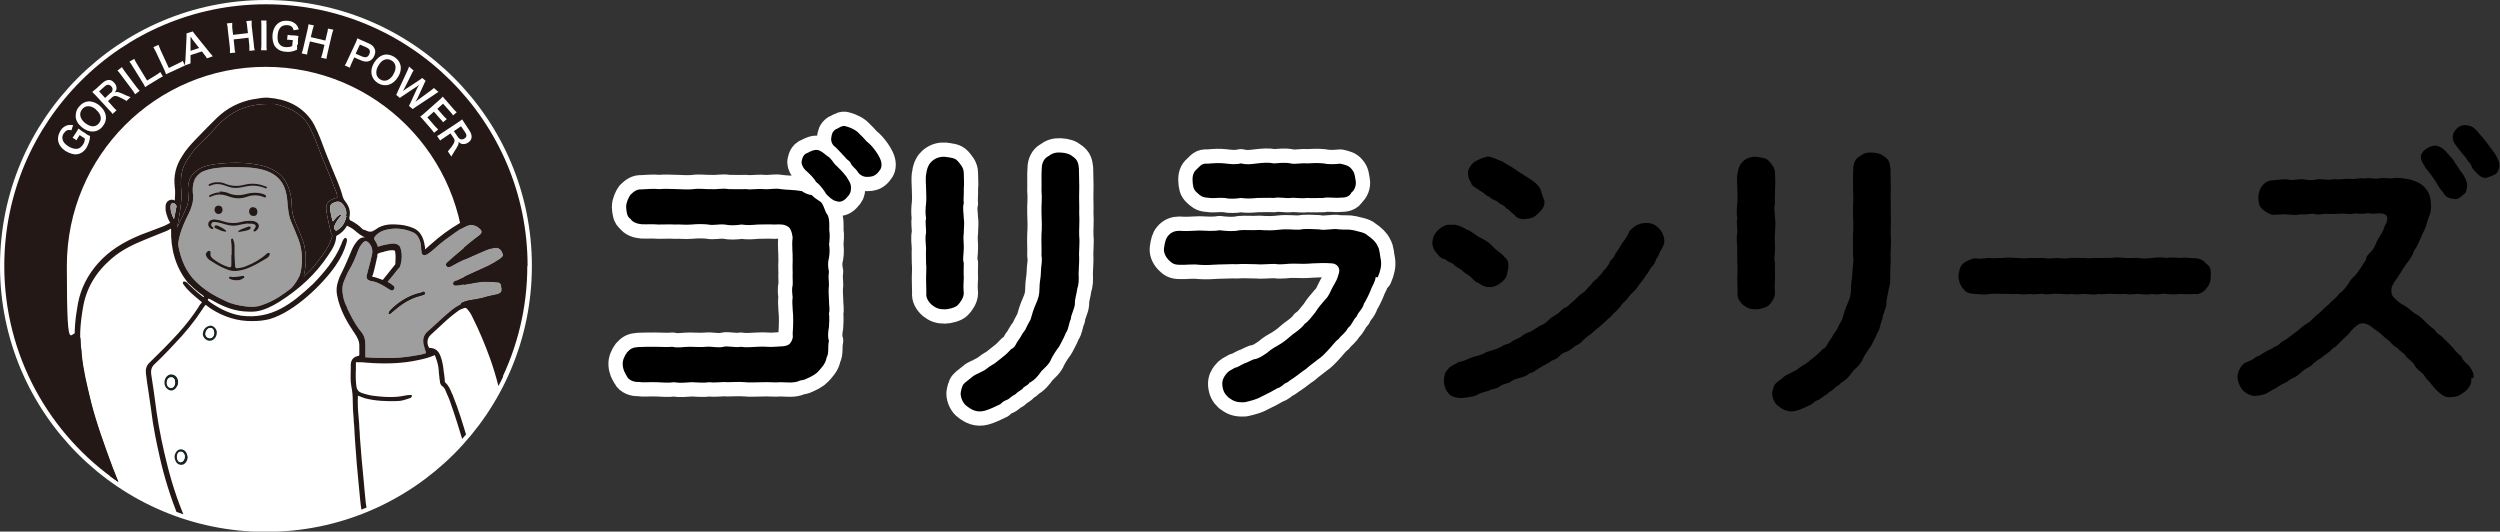
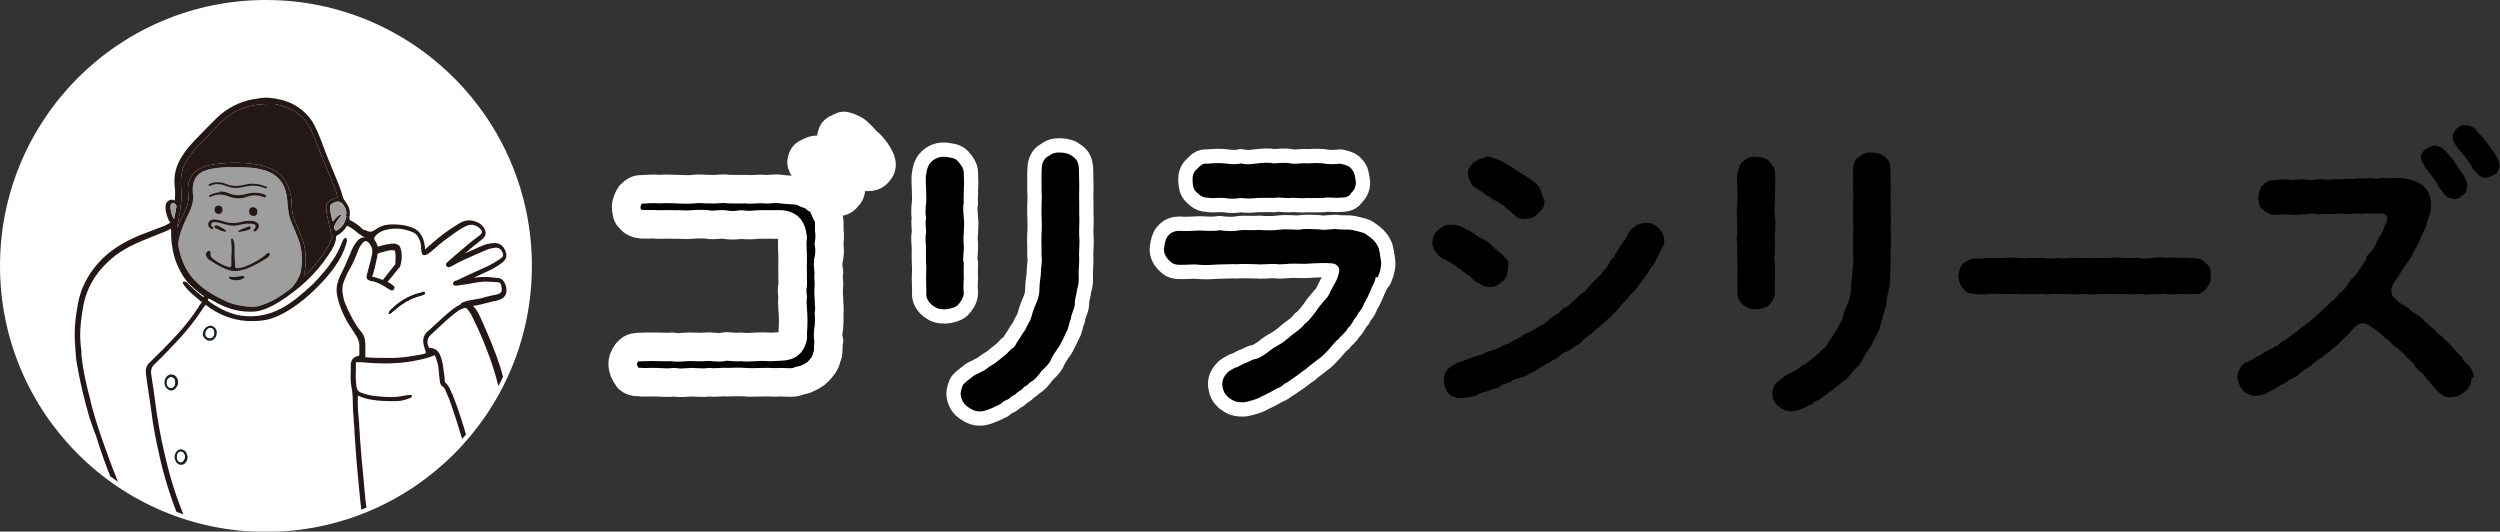
<svg xmlns="http://www.w3.org/2000/svg" id="_レイヤー_2" data-name="レイヤー 2" viewBox="0 0 875.2 186.1">
  <rect x="0" y="0" width="875.2" height="186.1" fill="#333333" stroke="none" />
  <defs>
    <style>
      .cls-1 {
        fill: #231815;
      }

      .cls-2, .cls-3 {
        fill: #fff;
      }

      .cls-3 {
        stroke-miterlimit: 10;
        stroke-width: 3px;
      }

      .cls-3, .cls-4 {
        stroke: #fff;
      }

      .cls-5 {
        fill: none;
      }

      .cls-6 {
        fill: #162523;
      }

      .cls-4 {
        stroke-linecap: round;
        stroke-linejoin: round;
        stroke-width: 10px;
      }

      .cls-7 {
        fill: #7b7d80;
      }

      .cls-8 {
        fill: #9e9e9f;
      }

      .cls-9 {
        clip-path: url(#clippath);
      }
    </style>
    <clipPath id="clippath">
      <circle class="cls-5" cx="93.1" cy="93.1" r="91.6" />
    </clipPath>
  </defs>
  <g id="_レイヤー_1-2" data-name="レイヤー 1">
    <g>
      <g>
        <path class="cls-4" d="M290.2,85.3c.3,1.4.3,3.4,0,5-.4,1.2-.4,3.2,0,4.8-.3,2.1,0,2.8,0,4.8-.2,1.5-.1,3.2,0,5,0,2.1.4,3.7,0,4.8.2,1.2.1,3.7,0,4.8-.3,1.6-.5,3.6,0,4.8-.5,2.1.1,4.3-.8,5.8-.4,2.3-1.7,3.5-3.1,5.1-.5.6-2.4,1.7-2.9,1.9-1.5.7-1.7.9-3.3,1.1-2,1.1-5.1.6-6.8.6-2.2.2-3.8-.1-6.2,0-2.4,0-4.4.2-6.2,0-2-.2-4.5,0-6.2,0-1.8-.2-4.3.3-6.3,0-2,.3-4.4.1-6.2,0-2.2.1-3.9.4-6.2,0-2.1.3-3.8.1-6.2,0-2.3-.1-4.5.2-6.4-.1-1.4.1-3.3-.6-3.9-1.9-.8-1.4-1.4-2.3-1.5-4.2-.1-1.4.6-3,1.5-4.2,1.1-1.3,2.1-1.8,3.9-1.9,2.2-.1,3.6-.1,6.1-.1s4,.2,5.9,0c1.9.5,3.7,0,6,0s3.6.2,5.9,0c1.8-.2,4.1.5,6,0,1.5-.4,4.2.4,6,0,1.6.3,4.1.1,5.9,0,2.4-.2,4.3.2,5.9,0,2-.2,4.4.1,5.5-1.2.8-1.1,1.1-1.9.9-3.5.2-2.3.3-5.6,0-8.4-.1-1.5-.2-3.2,0-4.2-.1-.9-.4-3,0-4.2.1-1.5-.1-3,0-4.2,0-.9-.1-2.5,0-4.2.1-3.2-.4-5.6,0-8.3-.2-2-.9-3.5-1.7-3.9-1.3-.8-2.4-.8-4.7-.7-1.9-.1-4.1,0-5.8,0-2.3.2-3.6.3-5.7,0-1.9.3-4.1.4-5.9,0-2.4-.2-3.8.4-5.8,0-1.6-.2-3.8-.2-5.8,0-2.2.2-3.9-.1-5.8,0-1.6-.1-4,0-5.8,0-2.2-.2-3.9,0-5.9-.1-1.4-.1-3.2-.7-3.9-1.9-1.2-.7-1.4-2.4-1.5-4.2,0-1.5.9-3.4,1.5-4.2,1.3-1.3,2.4-2,3.9-1.9,1.6-.1,4.1-.3,6.2-.1,2.1-.2,4.3,0,6.1,0,2.3.1,4.2.2,6,0,2.1-.3,4,.1,6.1,0,2,.2,3.7-.4,6.1,0,2.2,0,3.7.1,6.1,0,1.7.3,3.9-.2,6.1,0,2.2.2,4-.4,6,0,2,.3,4.6.2,7.4.7,1.2.8,2.1,1.2,3.5,1.4.6.7,1.7,1.5,3,2.3,1.2.9,1.5,3.5,2.5,4.6.8,1.6.6,4,.6,5.4.3,1.7.1,3.4,0,4.7ZM296.1,61.5c.7,1.3,2,2.6,1.8,4.5,0,1.3-.4,2.1-1.4,3.1-.9,1.1-2.2,1.8-3.4,1.4-1.6-.2-3.1-1.8-3.8-2.5-.9-1.4-1.9-3-3.6-4.3-.7-1.3-2.2-2.8-3.8-4.2-.7-.7-1.3-1.9-1.3-2.7.1-.6.3-2.3,1.5-3,1.6-.8,2.2-1.1,3.2-1.3,1.6-.2,2.5.7,4.3,2.1,1.6.9,1.9,2.3,3.3,3.5.8.8,2.3,2.2,3.2,3.5ZM308.6,57.6c0,1.6-.7,2.1-1.4,3-1.1,1.1-2.2,1.3-3.2,1.3-1.6.2-3.1-.6-3.9-2-.5-.8-1.7-1.6-2.2-2.6-.4-1.1-1.2-1.1-2-2.2-1.4-1.6-2.4-2.5-3.4-3.6-.9-.5-1.7-1.8-1.5-3.2.2-1.3.3-2.1,1.5-3,1.2-.4,1.9-1.3,3.2-1.2,1.1.3,2.7.7,4.4,2,1.5,1.4,2.7,2.7,3.3,3.4,1.4,1.1,2.3,2.2,3.3,3.6.9,1.3,1.9,3,1.9,4.5Z" />
        <path class="cls-4" d="M337.4,102.6c0,1.6-1.2,3.3-2.1,4.2-.8.9-3.4,1.5-4.5,1.5-2,0-3.1-.4-4.5-1.5-1.4-1.2-2.2-2.7-2-4.2,0-1.9-.1-3.5-.1-5.3s.2-3.3,0-5.2c0-2.1-.1-3.4,0-5.2-.1-1.6-.4-3.9,0-5.3.1-1.7-.4-3.4,0-5.2-.3-1.5-.2-3.7,0-5.2.2-1.6,0-3.9,0-5.3s-.3-3.5.1-5.3c.3-2.2,1.1-3.4,2-4.2,1.5-1.3,3.2-1.6,4.5-1.5,2,.3,3.4.3,4.5,1.5.9,1.1,2.1,2.3,2.1,4.2s.2,3.9,0,5.4c.1,2-.2,3.8,0,5.2-.5,1.5,0,3.8,0,5.2.3,1.5,0,3.3,0,5.2-.3,2,.1,4,0,5.3,0,2.2-.5,3.7,0,5.2,0,1.5-.1,3.1,0,5.2-.1,1.7-.2,3.2,0,5.3ZM377.8,90.5c0,2.2-.2,3.8-.2,5.4.1,2.2.1,3.5-.5,5.3-.1,1.4-.9,3.5-.8,5.2-.1,1.7-1.4,3.8-1.4,5.2-.9,2-.7,3.5-1.8,5-.8,2.1-1.8,3.6-2.3,4.7-1.3,1.7-2.2,3.2-2.8,4.4-.6,1.7-2.3,3.1-3.4,4.2-1.1,1.6-2.3,3.1-4.2,4.1-.8,1.2-2,1.2-2.4,2.1-.6.5-1.8,1.1-2.5,1.9-1.2.6-1.6,1.1-2.6,1.8-1.5.6-1.9.9-2.7,1.7-1.6.8-4,1.9-5.5,2.3-2.7.7-4.5-.3-6.2-1.6-1.2-.8-2.2-2.7-2.2-4.5.1-.7.4-2.7,1.2-3.4.3-.4,2-1.6,2.8-2.3.8-.8,2.4-1.3,2.8-1.6,1.1-.5,1.7-.8,2.8-1.7.4-.4,2-1.2,2.6-1.7.9-.8,1.5-1.1,2.5-2,1.5-1.1,2.2-2,3-2.8,1.4-.5,1.7-2.1,2.6-3.2.6-.7,1.1-2.1,2.3-3.5.4-.9,1.1-2.3,1.9-3.7.6-2,.8-3,1.8-5.3.9-2,1.3-3.3,1.3-5.6s.5-3.7.5-5.7.6-3.9.2-5.7c.1-2.6-.1-4.6,0-7.5.2-2,.1-5.1,0-7.7-.1-2.5.3-4.7,0-7.6.1-2.1-.1-5.4.1-7.8,0-1.8.8-3.4,2.1-4.1,1.6-1.2,2.8-1.5,4.5-1.4,1.9.1,3.2.5,4.4,1.5,1.5,1.1,1.8,2.1,2,4,0,3.1.2,5.9.1,8-.1,3,.1,5.4,0,7.8.2,2.5-.1,5.7,0,7.9.3,2.7-.2,5.3,0,7.8Z" />
        <path class="cls-4" d="M481.6,97c-.2,1.8-1.4,3.4-1.8,4.7-.6,1.5-1.6,3.5-2.3,4.6-.5,2-2.1,3-2.5,4.4-1.5,1.5-1.7,3.1-3.1,4.1-.9,1.8-2.2,2.4-3.3,3.9-1.3.9-2.8,3.1-3.5,3.7-.8.9-2.5,2.7-3.8,3.5-1.7,1.4-3,2.2-4,3.2-2,1.3-2.6,2-4.7,3.4-1.5.9-1.7,1.4-2.7,1.7-.6.5-1.9,1.6-2.7,1.7-1.5.9-3.6,2-5.7,3-1.5.9-3.9,1.5-5.7,1.9-3,.2-4.2-.5-5.8-1.7-1.3-1.2-1.9-2.3-2.1-4.4-.1-1.7.6-2.8,1.3-3.7.9-1.2,1.7-1.4,3.2-2.3.8,0,1.7-.8,3.3-1.5.8-.2,1.9-.9,3.2-1.4,1.8-.2,3.5-1.5,4.7-2.3,1.6-1.4,2.6-1.9,4.5-3,1.9-1.2,2.5-1.8,4.4-3.4,1.1-.8,3.3-2.3,4.2-3.7,1.3-.8,2.2-2.2,3.8-4.1.7-1.2,1.9-2.7,3.4-4.4,1.4-1.3,1.7-2.7,2.7-4.5,1.1-1.9,1.5-2.5,2.1-4.7.7-2.6-1.4-3.5-2.5-3.5-2.4-.2-4.5-.1-6.6,0-2.3.2-4.2.2-6.6.1-2-.1-4.3.5-6.7.1-2.5,0-5,.3-6.6.1-2.7,0-4.5-.2-6.7,0-2.1-.1-4.1.1-6.6.1-1.9.1-4.2.3-6.6.1-2.2-.3-4.6.1-6.8,0-2.1,0-2.8-.6-4-1.8-1.2-1.3-1.7-2.8-1.5-4.1.3-2,.6-3.3,1.4-4.2,1.1-1.4,2.6-1.8,3.9-1.8,2.4.2,4.4,0,7.1-.1,2.2.1,5,.3,7-.1,2.3.3,5.1.5,7,0,2.1-.2,4.4.1,7-.1,2.6.2,4.8.2,7.1-.1,2.6-.3,5,.1,7,0,1.9-.4,4.2-.2,6.8-.1,2,.5,4.6-.4,7,0,2,.2,3.3-.1,5,.3,1.3.4,3.8.7,4.8,1.7,1.8,1.2,3.1,2.5,3.6,3.7.9,1.4.8,3.3,1.2,5,.3,1.9-.1,3.8-1.1,6.1ZM417.5,63.3c-.1-1.8.3-3.1,1.5-4.1,1.3-1.2,1.7-2.1,3.8-1.9,2.3-.2,4-.3,5.9-.1,1.6.2,3.9.5,5.7,0,2,.5,3.4.3,5.8,0,1.9-.2,3.8-.4,5.8,0,1.8-.1,3.6-.4,5.8,0,1.8.4,3.4-.2,5.7,0,2.1-.1,3.8-.2,5.8,0,1.9.4,3.8.3,5.9.1,1.8.4,3,.7,3.9,1.8,1.3,1.4,1.2,2.8,1.5,4.2.3,1.4-.4,3.4-1.5,4.1-.7,1.6-2.3,1.8-3.9,1.8-2.1.2-4.4-.3-5.9.1-1.8,0-4.2.1-5.8,0-2.2.3-4-.2-5.7,0-1.8.2-3.9-.4-5.8,0-1.9-.1-4.2,0-5.8,0-2.3.2-3.6.3-5.8,0-1.8.3-4,.4-5.7,0-2.4-.2-3.9.3-5.9-.1-2.1,0-3-1.1-3.8-1.8-1.3-1.1-1.4-2.4-1.5-4.1Z" />
      </g>
      <g>
-         <path d="M290.2,85.3c.3,1.4.3,3.4,0,5-.4,1.2-.4,3.2,0,4.8-.3,2.1,0,2.8,0,4.8-.2,1.5-.1,3.2,0,5,0,2.1.4,3.7,0,4.8.2,1.2.1,3.7,0,4.8-.3,1.6-.5,3.6,0,4.8-.5,2.1.1,4.3-.8,5.8-.4,2.3-1.7,3.5-3.1,5.1-.5.6-2.4,1.7-2.9,1.9-1.5.7-1.7.9-3.3,1.1-2,1.1-5.1.6-6.8.6-2.2.2-3.8-.1-6.2,0-2.4,0-4.4.2-6.2,0-2-.2-4.5,0-6.2,0-1.8-.2-4.3.3-6.3,0-2,.3-4.4.1-6.2,0-2.2.1-3.9.4-6.2,0-2.1.3-3.8.1-6.2,0-2.3-.1-4.5.2-6.4-.1-1.4.1-3.3-.6-3.9-1.9-.8-1.4-1.4-2.3-1.5-4.2-.1-1.4.6-3,1.5-4.2,1.1-1.3,2.1-1.8,3.9-1.9,2.2-.1,3.6-.1,6.1-.1s4,.2,5.9,0c1.9.5,3.7,0,6,0s3.6.2,5.9,0c1.8-.2,4.1.5,6,0,1.5-.4,4.2.4,6,0,1.6.3,4.1.1,5.9,0,2.4-.2,4.3.2,5.9,0,2-.2,4.4.1,5.5-1.2.8-1.1,1.1-1.9.9-3.5.2-2.3.3-5.6,0-8.4-.1-1.5-.2-3.2,0-4.2-.1-.9-.4-3,0-4.2.1-1.5-.1-3,0-4.2,0-.9-.1-2.5,0-4.2.1-3.2-.4-5.6,0-8.3-.2-2-.9-3.5-1.7-3.9-1.3-.8-2.4-.8-4.7-.7-1.9-.1-4.1,0-5.8,0-2.3.2-3.6.3-5.7,0-1.9.3-4.1.4-5.9,0-2.4-.2-3.8.4-5.8,0-1.6-.2-3.8-.2-5.8,0-2.2.2-3.9-.1-5.8,0-1.6-.1-4,0-5.8,0-2.2-.2-3.9,0-5.9-.1-1.4-.1-3.2-.7-3.9-1.9-1.2-.7-1.4-2.4-1.5-4.2,0-1.5.9-3.4,1.5-4.2,1.3-1.3,2.4-2,3.9-1.9,1.6-.1,4.1-.3,6.2-.1,2.1-.2,4.3,0,6.1,0,2.3.1,4.2.2,6,0,2.1-.3,4,.1,6.1,0,2,.2,3.7-.4,6.1,0,2.2,0,3.7.1,6.1,0,1.7.3,3.9-.2,6.1,0,2.2.2,4-.4,6,0,2,.3,4.6.2,7.4.7,1.2.8,2.1,1.2,3.5,1.4.6.7,1.7,1.5,3,2.3,1.2.9,1.5,3.5,2.5,4.6.8,1.6.6,4,.6,5.4.3,1.7.1,3.4,0,4.7ZM296.1,61.5c.7,1.3,2,2.6,1.8,4.5,0,1.3-.4,2.1-1.4,3.1-.9,1.1-2.2,1.8-3.4,1.4-1.6-.2-3.1-1.8-3.8-2.5-.9-1.4-1.9-3-3.6-4.3-.7-1.3-2.2-2.8-3.8-4.2-.7-.7-1.3-1.9-1.3-2.7.1-.6.3-2.3,1.5-3,1.6-.8,2.2-1.1,3.2-1.3,1.6-.2,2.5.7,4.3,2.1,1.6.9,1.9,2.3,3.3,3.5.8.8,2.3,2.2,3.2,3.5ZM308.6,57.6c0,1.6-.7,2.1-1.4,3-1.1,1.1-2.2,1.3-3.2,1.3-1.6.2-3.1-.6-3.9-2-.5-.8-1.7-1.6-2.2-2.6-.4-1.1-1.2-1.1-2-2.2-1.4-1.6-2.4-2.5-3.4-3.6-.9-.5-1.7-1.8-1.5-3.2.2-1.3.3-2.1,1.5-3,1.2-.4,1.9-1.3,3.2-1.2,1.1.3,2.7.7,4.4,2,1.5,1.4,2.7,2.7,3.3,3.4,1.4,1.1,2.3,2.2,3.3,3.6.9,1.3,1.9,3,1.9,4.5Z" />
        <path d="M337.4,102.6c0,1.6-1.2,3.3-2.1,4.2-.8.9-3.4,1.5-4.5,1.5-2,0-3.1-.4-4.5-1.5-1.4-1.2-2.2-2.7-2-4.2,0-1.9-.1-3.5-.1-5.3s.2-3.3,0-5.2c0-2.1-.1-3.4,0-5.2-.1-1.6-.4-3.9,0-5.3.1-1.7-.4-3.4,0-5.2-.3-1.5-.2-3.7,0-5.2.2-1.6,0-3.9,0-5.3s-.3-3.5.1-5.3c.3-2.2,1.1-3.4,2-4.2,1.5-1.3,3.2-1.6,4.5-1.5,2,.3,3.4.3,4.5,1.5.9,1.1,2.1,2.3,2.1,4.2s.2,3.9,0,5.4c.1,2-.2,3.8,0,5.2-.5,1.5,0,3.8,0,5.2.3,1.5,0,3.3,0,5.2-.3,2,.1,4,0,5.3,0,2.2-.5,3.7,0,5.2,0,1.5-.1,3.1,0,5.2-.1,1.7-.2,3.2,0,5.3ZM377.8,90.5c0,2.2-.2,3.8-.2,5.4.1,2.2.1,3.5-.5,5.3-.1,1.4-.9,3.5-.8,5.2-.1,1.7-1.4,3.8-1.4,5.2-.9,2-.7,3.5-1.8,5-.8,2.1-1.8,3.6-2.3,4.7-1.3,1.7-2.2,3.2-2.8,4.4-.6,1.7-2.3,3.1-3.4,4.2-1.1,1.6-2.3,3.1-4.2,4.1-.8,1.2-2,1.2-2.4,2.1-.6.5-1.8,1.1-2.5,1.9-1.2.6-1.6,1.1-2.6,1.8-1.5.6-1.9.9-2.7,1.7-1.6.8-4,1.9-5.5,2.3-2.7.7-4.5-.3-6.2-1.6-1.2-.8-2.2-2.7-2.2-4.5.1-.7.4-2.7,1.2-3.4.3-.4,2-1.6,2.8-2.3.8-.8,2.4-1.3,2.8-1.6,1.1-.5,1.7-.8,2.8-1.7.4-.4,2-1.2,2.6-1.7.9-.8,1.5-1.1,2.5-2,1.5-1.1,2.2-2,3-2.8,1.4-.5,1.7-2.1,2.6-3.2.6-.7,1.1-2.1,2.3-3.5.4-.9,1.1-2.3,1.9-3.7.6-2,.8-3,1.8-5.3.9-2,1.3-3.3,1.3-5.6s.5-3.7.5-5.7.6-3.9.2-5.7c.1-2.6-.1-4.6,0-7.5.2-2,.1-5.1,0-7.7-.1-2.5.3-4.7,0-7.6.1-2.1-.1-5.4.1-7.8,0-1.8.8-3.4,2.1-4.1,1.6-1.2,2.8-1.5,4.5-1.4,1.9.1,3.2.5,4.4,1.5,1.5,1.1,1.8,2.1,2,4,0,3.1.2,5.9.1,8-.1,3,.1,5.4,0,7.8.2,2.5-.1,5.7,0,7.9.3,2.7-.2,5.3,0,7.8Z" />
        <path d="M481.6,97c-.2,1.8-1.4,3.4-1.8,4.7-.6,1.5-1.6,3.5-2.3,4.6-.5,2-2.1,3-2.5,4.4-1.5,1.5-1.7,3.1-3.1,4.1-.9,1.8-2.2,2.4-3.3,3.9-1.3.9-2.8,3.1-3.5,3.7-.8.9-2.5,2.7-3.8,3.5-1.7,1.4-3,2.2-4,3.2-2,1.3-2.6,2-4.7,3.4-1.5.9-1.7,1.4-2.7,1.7-.6.5-1.9,1.6-2.7,1.7-1.5.9-3.6,2-5.7,3-1.5.9-3.9,1.5-5.7,1.9-3,.2-4.2-.5-5.8-1.7-1.3-1.2-1.9-2.3-2.1-4.4-.1-1.7.6-2.8,1.3-3.7.9-1.2,1.7-1.4,3.2-2.3.8,0,1.7-.8,3.3-1.5.8-.2,1.9-.9,3.2-1.4,1.8-.2,3.5-1.5,4.7-2.3,1.6-1.4,2.6-1.9,4.5-3,1.9-1.2,2.5-1.8,4.4-3.4,1.1-.8,3.3-2.3,4.2-3.7,1.3-.8,2.2-2.2,3.8-4.1.7-1.2,1.9-2.7,3.4-4.4,1.4-1.3,1.7-2.7,2.7-4.5,1.1-1.9,1.5-2.5,2.1-4.7.7-2.6-1.4-3.5-2.5-3.5-2.4-.2-4.5-.1-6.6,0-2.3.2-4.2.2-6.6.1-2-.1-4.3.5-6.7.1-2.5,0-5,.3-6.6.1-2.7,0-4.5-.2-6.7,0-2.1-.1-4.1.1-6.6.1-1.9.1-4.2.3-6.6.1-2.2-.3-4.6.1-6.8,0-2.1,0-2.8-.6-4-1.8-1.2-1.3-1.7-2.8-1.5-4.1.3-2,.6-3.3,1.4-4.2,1.1-1.4,2.6-1.8,3.9-1.8,2.4.2,4.4,0,7.1-.1,2.2.1,5,.3,7-.1,2.3.3,5.1.5,7,0,2.1-.2,4.4.1,7-.1,2.6.2,4.8.2,7.1-.1,2.6-.3,5,.1,7,0,1.9-.4,4.2-.2,6.8-.1,2,.5,4.6-.4,7,0,2,.2,3.3-.1,5,.3,1.3.4,3.8.7,4.8,1.7,1.8,1.2,3.1,2.5,3.6,3.7.9,1.4.8,3.3,1.2,5,.3,1.9-.1,3.8-1.1,6.1ZM417.5,63.3c-.1-1.8.3-3.1,1.5-4.1,1.3-1.2,1.7-2.1,3.8-1.9,2.3-.2,4-.3,5.9-.1,1.6.2,3.9.5,5.7,0,2,.5,3.4.3,5.8,0,1.9-.2,3.8-.4,5.8,0,1.8-.1,3.6-.4,5.8,0,1.8.4,3.4-.2,5.7,0,2.1-.1,3.8-.2,5.8,0,1.9.4,3.8.3,5.9.1,1.8.4,3,.7,3.9,1.8,1.3,1.4,1.2,2.8,1.5,4.2.3,1.4-.4,3.4-1.5,4.1-.7,1.6-2.3,1.8-3.9,1.8-2.1.2-4.4-.3-5.9.1-1.8,0-4.2.1-5.8,0-2.2.3-4-.2-5.7,0-1.8.2-3.9-.4-5.8,0-1.9-.1-4.2,0-5.8,0-2.3.2-3.6.3-5.8,0-1.8.3-4,.4-5.7,0-2.4-.2-3.9.3-5.9-.1-2.1,0-3-1.1-3.8-1.8-1.3-1.1-1.4-2.4-1.5-4.1Z" />
      </g>
      <g>
        <circle class="cls-3" cx="93.1" cy="93.1" r="91.6" />
-         <path class="cls-1" d="M184.6,93.1c0,14.7-3.5,28.6-9.7,41-.8-3-1.7-6-2.7-8.9-1.7-4.8-3.7-9.5-6-14.1-.6-1.2-1.3-2.3-2.2-3.3-.4-.4-.7-.5-1.2-.3-.6.2-1.2.5-1.8.8,1.1-4.9,1.7-10,1.7-15.2,0-38.5-31.2-69.7-69.7-69.7S23.4,54.6,23.4,93.1s1.7,17.6,4.8,25.5c0,1.7.2,3.5.4,5.2.5,5.6,1.9,11.1,3.2,16.6,2,7.9,4.8,15.5,7.6,23.1.7,1.8,1.4,3.6,2.1,5.3C17.4,152.3,1.5,124.6,1.5,93.1,1.5,42.5,42.5,1.5,93.1,1.5s91.6,41,91.6,91.6Z" />
        <circle class="cls-5" cx="93.1" cy="93.1" r="91.6" />
        <g>
          <path class="cls-2" d="M30,46.8c.6.4,1,.6,1.5.8,0,1.1-.2,1.6-.4,2.3-.2.6-.5,1.2-.8,1.8-.9,1.4-2,2.1-3.3,2.3-1.2.2-2.6-.3-4-1.1-1.7-1.1-2.7-2.6-2.7-4.3,0-1,.3-1.8.9-2.9.6-1,1.6-1.7,2.6-1.9.6-.1,1.1-.1,1.8,0l-.6,1.8c-1.2-.3-1.9,0-2.7,1.1-.4.6-.6,1.4-.4,2.1.2.9.9,1.7,2,2.4,1.1.7,2.2,1,3.1.9.8-.1,1.4-.6,2-1.4.5-.7.7-1.4.7-2.2l-1.8-1.2-.4.6c-.4.6-.5.8-.7,1.2l-1.4-.9c.3-.4.5-.6.9-1.3l.4-.6c.3-.5.5-.8.8-1.3.4.3.7.6,1.3,1l1.2.7Z" />
          <path class="cls-2" d="M30.8,35.5c1.3-.1,2.8.4,4.1,1.5,2.5,2.1,2.9,5,1,7.3-1.9,2.3-4.8,2.3-7.3.2-1.3-1.1-2.1-2.4-2.1-3.8,0-1.3.3-2.4,1.2-3.4.9-1.1,2-1.7,3.2-1.8ZM33.7,38.4c-1-.9-2.1-1.3-3-1.2-.7,0-1.4.4-1.9,1-1.2,1.4-.9,3.3.9,4.8,1,.8,2.1,1.3,3,1.2.7,0,1.4-.4,1.9-1,1.2-1.4.8-3.3-1-4.8Z" />
          <path class="cls-2" d="M44.3,35.4c-.2-.2-.8-.6-1.9-1.1-1.7-.9-2.4-.9-3.2-.2l-1.4,1.3,1.8,2c.5.6.8.9,1.2,1.2l-1.4,1.3c-.3-.5-.5-.7-1.1-1.3l-4.8-5.2c-.5-.5-.8-.8-1.2-1.2.4-.4.7-.6,1.3-1.1l2.3-2.1c1.5-1.3,3-1.4,4.1,0,.6.6.8,1.3.8,1.9,0,.5-.2.9-.6,1.5.8-.4,1.2-.3,4.2,1.1.2.1,1,.4,1.3.5l-1.6,1.5ZM38.8,32.5c.4-.3.6-.8.6-1.2,0-.4-.1-.8-.5-1.1-.6-.7-1.4-.7-2.2,0l-2,1.8,2.1,2.3,1.9-1.8Z" />
          <path class="cls-2" d="M42.7,23.5c.2.4.5.8.9,1.4l4.2,5.6c.5.6.7.9,1.1,1.3l-1.6,1.2c-.2-.4-.5-.8-.9-1.4l-4.2-5.6c-.5-.7-.7-.9-1.1-1.3l1.6-1.2Z" />
-           <path class="cls-2" d="M57.1,26.7c-.4.2-.8.4-1.6.9l-3.3,2c-.6.4-1,.6-1.4.9-.2-.5-.4-.9-.8-1.5l-3.6-5.8c-.5-.8-.7-1.2-1.1-1.6l1.7-1c.2.5.4.9.9,1.7l3.6,5.9,3.1-1.9c.8-.5,1.1-.7,1.5-1.1l.9,1.5Z" />
          <path class="cls-2" d="M64.8,23c-.5.1-.9.3-1.7.7l-3.5,1.6c-.7.3-1.1.5-1.5.7-.1-.5-.3-.9-.6-1.6l-2.9-6.2c-.4-.8-.6-1.2-.9-1.7l1.8-.8c.2.5.3.9.7,1.8l2.9,6.3,3.3-1.6c.8-.4,1.2-.6,1.6-.9l.7,1.6Z" />
          <path class="cls-2" d="M72.4,20.4c-.2-.4-.5-.9-.8-1.2l-.9-1.2-4,1.3v1.5c0,.7,0,.9,0,1.4l-2,.7c0-.4.1-1,.2-1.7l.4-8.1c0-.7,0-1,0-1.4l2.2-.7c.2.3.3.5.8,1.1l5.1,6.3c.6.7.8,1,1.1,1.3l-2,.7ZM67.2,13.5c0-.1-.2-.3-.5-.6q0,.7,0,.8v4.1c0,0,3-1,3-1l-2.5-3.2Z" />
          <path class="cls-2" d="M88.1,7.2c0,.5,0,.9,0,1.7l.8,7c0,.8.1,1.1.3,1.7l-1.9.2c0-.5,0-.9,0-1.7l-.3-2.9-5.2.6.3,2.9c0,.8.1,1.1.3,1.7l-1.9.2c0-.5,0-.9,0-1.7l-.8-7c0-.8-.2-1.2-.3-1.7l1.9-.2c0,.6,0,1,0,1.7l.3,2.5,5.2-.6-.3-2.5c0-.7-.2-1.2-.3-1.7l1.9-.2Z" />
          <path class="cls-2" d="M93.3,7.2c0,.5-.1.9,0,1.7v7c0,.8,0,1.2.1,1.7h-2c0-.5.1-.9.1-1.7v-7c0-.8,0-1.2-.1-1.7h2Z" />
          <path class="cls-2" d="M104,15.7c0,.8,0,1.1,0,1.7-1,.4-1.5.6-2.2.7-.6.1-1.3.1-1.9,0-1.6-.1-2.8-.8-3.6-1.8-.7-1-1-2.5-.9-4.1.2-2.1,1.1-3.6,2.5-4.4.9-.5,1.8-.6,3-.5,1.2.1,2.2.6,2.9,1.4.4.5.6.9.8,1.6l-1.8.3c-.3-1.2-.9-1.7-2.3-1.8-.8,0-1.5.1-2.1.6-.7.6-1.1,1.6-1.2,2.9-.1,1.3,0,2.4.6,3.1.5.7,1.2,1,2.2,1.1.9,0,1.6,0,2.3-.4l.2-2.1h-.7c-.7-.1-.9-.1-1.3-.1l.2-1.7c.5.1.7.1,1.6.2h.7c.6.1,1,.1,1.5.2-.1.5-.2.9-.2,1.6v1.4Z" />
          <path class="cls-2" d="M116.7,10.4c-.2.5-.3.9-.5,1.6l-1.6,6.9c-.2.7-.2,1.1-.3,1.7l-1.9-.4c.2-.5.3-.9.5-1.6l.7-2.9-5.1-1.2-.7,2.9c-.2.7-.2,1.1-.3,1.7l-1.9-.4c.2-.5.3-.9.5-1.6l1.6-6.9c.2-.8.2-1.2.3-1.7l1.9.4c-.2.5-.3.9-.5,1.6l-.6,2.5,5.1,1.2.6-2.5c.2-.7.3-1.2.3-1.7l1.9.4Z" />
          <path class="cls-2" d="M120.7,22.9c.3-.4.5-.8.8-1.5l3-6.4c.3-.6.4-1,.6-1.6.5.3.9.4,1.5.7l2.5,1.1c1.2.5,1.8,1.2,2.1,2,.3.7.2,1.5-.2,2.4-.4.9-1,1.5-1.8,1.8-.9.3-1.8.2-2.9-.3l-2.3-1-.9,2c-.3.6-.5,1.1-.6,1.6l-1.8-.8ZM126.9,19.8c1.1.5,2,.2,2.4-.9.2-.5.3-.9.1-1.3-.1-.4-.5-.7-1.1-1l-2.3-1-1.5,3.2,2.3,1Z" />
          <path class="cls-2" d="M140.2,22.8c.3,1.3,0,2.8-.9,4.2-1.7,2.8-4.5,3.6-7,2.1-2.5-1.6-3-4.4-1.3-7.2.9-1.4,2.1-2.4,3.4-2.7,1.2-.3,2.4,0,3.6.7,1.2.8,1.9,1.7,2.2,2.9ZM137.7,26c.7-1.1.9-2.2.7-3.1-.2-.7-.6-1.3-1.3-1.7-1.6-1-3.4-.4-4.6,1.7-.7,1.1-.9,2.2-.7,3.2.2.7.6,1.3,1.3,1.7,1.6,1,3.4.3,4.6-1.7Z" />
          <path class="cls-2" d="M143.2,37c.2-.3.4-.8.6-1.2l2.1-4.6c.2-.5.5-.9.8-1.5-.6.5-1,.8-1.4,1l-4.2,2.8c-.5.3-.9.6-1.1.8l-1.3-1.1q.2-.3.6-1.3l3.3-7.1c.3-.7.5-1.1.6-1.5l1.6,1.4c-.3.4-.5.7-.7,1.2l-2.3,4.6c-.2.4-.5,1-.8,1.4.7-.5,1-.7,1.3-.9l4.4-2.9c.5-.3.8-.6,1.1-.8l1.2,1c-.2.3-.4.7-.6,1.2l-2.2,4.8c-.2.3-.3.6-.8,1.4q.2-.2.6-.5c.2-.1.6-.5.7-.5l4.1-3c.4-.3.8-.6,1.1-.9l1.6,1.4c-.4.2-.7.4-1.4.9l-6.5,4.3c-.3.2-.5.4-.6.4q-.3.2-.5.4l-1.3-1.1Z" />
-           <path class="cls-2" d="M151.9,46.4c-.3-.4-.5-.7-1-1.3l-2.7-3.1c-.5-.6-.8-.9-1.1-1.2.4-.3.8-.5,1.4-1.1l5.3-4.7c.5-.4.8-.7,1.2-1.2.3.4.5.7,1.1,1.3l2.6,3c.4.5.7.8,1.2,1.2l-1.3,1.1c-.3-.4-.5-.8-1-1.3l-2.5-2.8-2,1.8,2.1,2.4c.4.5.8.8,1.2,1.2l-1.3,1.1c-.3-.5-.5-.7-1.1-1.3l-2.1-2.4-2.3,2,2.6,3c.5.6.8.8,1.2,1.2l-1.3,1.1Z" />
          <path class="cls-2" d="M156.7,53.1c.2-.2.7-.8,1.4-1.7,1.1-1.6,1.3-2.2.7-3.1l-1.1-1.6-2.2,1.5c-.7.4-1,.7-1.4,1l-1.1-1.6c.5-.2.8-.4,1.5-.9l5.9-3.9c.6-.4.9-.6,1.4-1,.3.5.5.8.9,1.4l1.7,2.6c1.1,1.7.9,3.2-.5,4.1-.7.5-1.4.6-2,.5-.5,0-.9-.3-1.4-.8.2.8,0,1.2-1.8,4-.1.2-.5.9-.7,1.2l-1.2-1.8ZM160.3,48c.3.4.7.7,1.1.8.4,0,.8,0,1.2-.3.8-.5.9-1.2.3-2.1l-1.5-2.2-2.5,1.7,1.5,2.2Z" />
        </g>
        <g class="cls-9">
          <g>
-             <path class="cls-8" d="M161.3,106.5c-1,.5-2,1.1-3,1.9-2.4,1.9-4.7,4.1-7,6.2-.5.5-1.1,1-1.7,1.5-1.3,1.2-1.7,2.8-1.3,4.5h0c.2.9.5,1.9.8,2.7,0,.2,0,.3,0,.3,0,0,0,0-.2.1-1.2.4-2.3.6-3.7.8-3.8.7-7.2.9-10.2.8-2.3,0-4.4,0-6.6-.2-.2,0-.4,0-.5,0,0,0,0-.4,0-.6v-.7c0-1.1,0-2.2,0-3.3,0-1.7-.4-3.1-1.5-4.4-2.1-2.5-3.5-5.4-4.9-8.3v-.2c-.9-1.6-1.4-3.4-1.6-5.4-.1-1.3,0-2.6.5-3.7.6-1.4,1.1-2.8,1.9-4.1,1.3-2.1,2.2-4.4,3.1-6.8.4-1,.9-1.8,1.6-2.6.4-.4.7-.6,1-.6.3,0,.6.2,1,.5,1.2,1.2,1.6,2.7,1.2,4.4-.4,1.9-.9,3.7-1.4,5.5l-.3,1.2c-.4,1.4-.1,1.9,1.3,2.4,0,0,.2,0,.3,0,2.3.4,4.3,1.7,6,2.8,0,0,.1,0,.2.1.3.2.6.4,1,.4.2,0,.4-.2.6-.4.2-.2.2-.5.2-.7,0-.4-.5-.7-.8-.9h0c-.2-.1-.3-.3-.5-.4-.2-.1-.4-.3-.7-.4-.1,0-.3-.2-.4-.3,0,0,.2-.2.3-.3l1.5-1.8c.7-.9,1.4-1.8,2.1-2.6h.1c.2-.4.4-.6.5-1,.6-2.2.6-4.2,0-6.1-.3-1.1-1.6-1.7-3.2-1.5-1.2.2-2.7.4-4.1.9-.3,0-.6.2-.6.2,0,0-.1-.3-.2-.6-.2-.6-.5-1.2-.9-1.7q-.4-.6,0-1.2c.9-1.2,2.3-2.1,4.2-2.5,3-.7,6.1-.4,9.1.9,1.2.5,1.9,1.4,2.4,2.7.3.8.5,1.6.5,2.4,0,.7.1,1.3.2,1.9,0,.5.3.9.7,1,.3.1.7,0,1.2-.2.9-.6,1.8-1.3,2.7-2.1,2.2-2.1,4.7-3.8,7.2-5.6l.3-.2c1.4-1,2.6-1.7,3.8-2.2,1.6-.6,3.1-.3,4.5,1,.5.4.7.8.7,1.2,0,.4-.3.8-.8,1.2-2.6,1.9-5.1,4-7.5,6.1-1,.8-2,1.7-2.9,2.5-.3.3-.6.5-.9.8l-.2.2c-.3.3-.4.7-.2,1,.2.4.6.6,1.1.5.2,0,.5-.2.8-.3,3.1-1.8,6.4-3.2,9.6-4.6.9-.4,1.8-.8,2.8-1.2,1-.4,2.1-.6,3.1-.7,1.1,0,1.9.6,2.4,1.9.3.8.2,1.3-1,2.1-1.3.9-2.7,1.7-4.1,2.4-1.2.5-2.3,1.1-3.5,1.6-2.3,1-4.6,2.1-6.9,3.2-.2.1-.5.2-.7.3-.2,0-.4.1-.6.2-.4.2-.6.5-.6.9,0,.4.3.7.9.7.4,0,.8,0,1.1-.1.2,0,.4,0,.5-.1,1.1-.1,2.3-.3,3.4-.5,1.6-.3,3.2-.6,4.9-.7,1,0,2,0,3,.1.6,0,1.2.1,1.9.1.7,0,1,.5,1.2,1,0,0,0,.1,0,.2,0,0,0,.2,0,.3.3.8.2,1.5,0,1.9-.3.4-.8.7-1.6.9-1.1.2-2.4.5-3.6.8-1.8.6-3.8.9-5.7,1.2-1.1.2-2.1.5-3.1,1Z" />
            <path class="cls-6" d="M60,131.1c1.6,0,2.6,1.6,2.3,3.2,0,.4-.2.8-.5,1.2-.8,1.4-2.3,1.6-3.4.5-1.2-1.1-1.1-3.5.3-4.5.4-.3.9-.5,1.3-.4ZM59.9,132.1c-.9,0-1.6.9-1.5,2,0,1,.7,1.7,1.5,1.7.8,0,1.4-.8,1.4-1.8,0-1.2-.5-1.9-1.4-1.9Z" />
            <path class="cls-6" d="M65.7,159.8c0,.8-.2,1.5-.6,2-.8,1.3-2.6,1.2-3.4,0-.6-1-.8-2-.3-3.1.4-.8,1-1.4,1.9-1.4.9,0,1.8.6,2.1,1.6.1.4.2.7.3,1ZM64.7,159.9c0-.2,0-.6-.2-.9-.2-.5-.6-.9-1.3-.9-.6,0-.9.4-1.1.9-.3.7-.2,1.5.2,2.2.4.7,1.4.8,1.9,0,.3-.4.4-.8.5-1.4Z" />
            <path class="cls-6" d="M75.9,116.4c0,1.6-1.1,2.9-2.5,2.9-1.2,0-2.4-1.2-2.4-2.3,0-1.6,1.2-2.9,2.7-3,1.2,0,2.3,1.4,2.2,2.5ZM73.5,118.4c.9,0,1.5-.8,1.5-1.9,0-.9-.6-1.7-1.3-1.7-.9,0-1.7,1-1.7,2.1,0,.8.7,1.5,1.6,1.5Z" />
            <path class="cls-7" d="M147.9,102.3c-.7.2-1.5.4-2.2.6-3.4,1.1-6.3,3-8.8,5.5-.3.3-.6.6-.7,1,0,.2,0,.4.1.4,0,0,.3,0,.3,0,.4-.3.8-.6,1.2-1,2.7-2.4,5.7-4.3,9.3-5.3.4-.1.9-.3,1.3-.4.2,0,.4-.2.4-.5-.1-.4-.4-.6-.9-.4Z" />
            <path class="cls-2" d="M59.9,132.1c.9,0,1.4.7,1.4,1.9,0,.9-.7,1.8-1.4,1.8-.8,0-1.5-.7-1.5-1.7,0-1.1.6-2,1.5-2Z" />
            <path class="cls-2" d="M64.7,159.9c0,.6-.2,1-.5,1.4-.5.7-1.4.7-1.9,0-.4-.7-.5-1.4-.2-2.2.2-.5.5-.9,1.1-.9.6,0,1,.3,1.3.9.1.3.2.6.2.9Z" />
            <path class="cls-2" d="M73.5,118.4c-.9,0-1.6-.6-1.6-1.5,0-1.1.8-2.1,1.7-2.1.8,0,1.4.7,1.3,1.7,0,1.2-.6,1.9-1.5,1.9Z" />
            <path class="cls-8" d="M104.7,96.8c-.3.9-1.8,3.3-3,4.3-1.6,1.2-2.4,1.8-4.1,2.9-1.9,1.2-4,2.2-6.2,2.9-1.6.6-3.4.6-5.1.4-2.6-.3-5-.8-7.3-1.9-3.7-1.7-7.2-3.7-10.2-6.6-3.7-3.5-5.5-8-6.4-12.9-.1-.9.2-1.7.3-2.5.5-2.3,1.4-4.5,2.4-6.7.7-1.4,1.4-2.7,1.9-4.2.6-1.7.8-3.4.5-5.1-.1-1.4,0-3,.6-4.4.4-1.2,1.6-2.4,3-3,1.6-.7,3.2-1,4.9-1.2,1.8-.2,3.6-.4,5.2-.3,3.7,0,7.6,0,11.1,1,6.6,1.9,8,6.8,8.3,10.9.2,2.6.4,5.2,1.5,7.6.8,1.8,1.7,4,2.4,5.8,1.5,3.9,1.6,8.9.4,12.8Z" />
            <path class="cls-1" d="M81.1,89.4c0-1.7.1-3.4-.2-5.1,0-.1,0-.3,0-.4,0-.2.1-.3.3-.4.2,0,.3,0,.4.3.3.7.5,1.4.5,2.2,0,1.1,0,2.3,0,3.4,0,1.3.2,2.5.2,3.8,0,.6.4.8.9.7.9-.1,2-.3,2.9-.7,2.6-1,5.1-2.4,7.2-4.3.1-.1.3-.2.4-.3.2,0,.4-.1.6,0,.2.2.2.4.1.6-.2.6-.7,1-1.2,1.3-.9.5-2.3,1.3-3.3,1.9-2.3,1.2-4.2,2.1-6.8,2.4-1.9.3-3.6-.4-5.3-1.2-1.5-.7-2.9-1.6-4.3-2.5-.5-.3-.9-.7-1.2-1.3-.4-.6-.3-1.2.3-1.7.2-.2.5-.4.8-.2.4.1.3.5.3.8-.2,1.3.8,1.9,1.7,2.5,1.4,1,3,1.8,4.6,2.3.8.2,1,0,1-.8,0-1.2,0-2.4,0-3.6Z" />
            <path class="cls-1" d="M86.9,78.2c-1.2.2-2.3.3-3.4.6-1.5.4-2.9.2-4.4-.2-1.1-.3-2-.6-3.1-.8-.2,0-.8-.1-1-.1-.4,0-.8.1-1,.6-.2.5,0,.9.4,1.2.2.1.4.4.2.6-.2.2-.4,0-.6,0-.6-.3-1-.7-1.1-1.4,0-.7.2-1.3.9-1.6.6-.3,1.2-.3,1.8-.2.9.1,1.8.3,2.6.6,2.4.8,4.5.7,6.7.1,1.1-.3,2.2-.3,2.9-.3.6,0,1.2.1,1.6.3.6.3,1.2.7,1.2,1.5,0,.8-.6,1.5-1.3,1.9-.1,0-.3.1-.5,0-.1-.2,0-.3,0-.5.1-.2.3-.3.4-.5.6-.9.3-1.4-.5-1.6-.2,0-.5-.1-.7-.1-.4,0-.8,0-1.2,0Z" />
            <path class="cls-1" d="M76.9,67c1.2.1,2.1.2,3,.6,2.1.9,4.2.9,6.3.3,1.8-.5,3.7-.6,5.5-.1.4.1.9.2,1.3.6.1.1.2.3.1.5,0,.2-.3.2-.4.2-.2,0-.4-.1-.6-.2-1.9-.7-3.8-.7-5.7,0-.5.2-1.1.3-1.6.4-1.7.3-3.4,0-4.9-.6-1.9-.7-3.8-.9-5.7,0-.2.1-.5.2-.7.2-.1,0-.3,0-.3-.1-.1-.2,0-.3.1-.4.4-.2.9-.5,1.4-.6.8-.3,1.6-.5,2.3-.4Z" />
            <path class="cls-1" d="M88.4,65c-1.5,0-2.7.4-4,.6-1.6.3-3.1.3-4.6-.3-.6-.2-1.2-.4-1.8-.6-1.5-.4-2.9-.4-4.3.3-.2,0-.4.2-.6,0-.2-.3,0-.5.3-.6.8-.4,1.6-.6,2.4-.6,1,0,2,0,3,.5,2.2.9,4.4,1,6.7.4,2.3-.6,4.7-.5,7,.4.2,0,.4.2.6.2.2,0,.4.2.3.5-.1.2-.3.2-.5.1-1.4-.6-3-.9-4.3-.9Z" />
            <path class="cls-1" d="M88.7,72.6c.9,0,1.4.6,1.4,1.6,0,.9-.6,1.5-1.4,1.4-.9,0-1.5-.7-1.5-1.6,0-.9.6-1.5,1.5-1.5Z" />
            <path class="cls-1" d="M76.5,72c.9,0,1.4.6,1.4,1.4,0,.9-.6,1.6-1.5,1.5-.7,0-1.3-.7-1.3-1.4,0-.9.5-1.5,1.4-1.5Z" />
            <path class="cls-1" d="M81.2,97c1.2,0,2.2-.1,3.1-.3.2,0,.3-.1.5-.1.2,0,.5-.1.7.2.1.3,0,.5-.3.6-.6.4-1.3.7-2,.7-.9,0-1.9,0-2.7-.5-.2,0-.4-.2-.3-.5,0-.2.3-.2.5-.2.2,0,.5,0,.5,0Z" />
            <path class="cls-1" d="M84.3,81.1c-.3,0-.8.2-.9,0-.1-.2.4-.5.8-.7,1-.4,1.9-.8,2.9-1.1.3,0,.6,0,.7.3,0,.3-.2.5-.4.7-1,.5-2.1.6-3.1.8Z" />
            <path class="cls-1" d="M79.1,80.7c.2.3,0,.4-.3.4-1.2-.2-2.3-.7-3.3-1.2-.2-.1-.6-.3-.4-.7.2-.3.4-.3.8-.3.7.2,2.6,1.2,3.2,1.8Z" />
            <path class="cls-1" d="M147.9,102.3c-.7.2-1.5.4-2.2.6-3.4,1.1-6.3,3-8.8,5.5-.3.3-.6.6-.7,1,0,.2,0,.4.1.4,0,0,.3,0,.3,0,.4-.3.8-.6,1.2-1,2.7-2.4,5.7-4.3,9.3-5.3.4-.1.9-.3,1.3-.4.2,0,.4-.2.4-.5-.1-.4-.4-.6-.9-.4ZM147.9,102.3c-.7.2-1.5.4-2.2.6-3.4,1.1-6.3,3-8.8,5.5-.3.3-.6.6-.7,1,0,.2,0,.4.1.4,0,0,.3,0,.3,0,.4-.3.8-.6,1.2-1,2.7-2.4,5.7-4.3,9.3-5.3.4-.1.9-.3,1.3-.4.2,0,.4-.2.4-.5-.1-.4-.4-.6-.9-.4ZM104.7,96.8c-.3.9-1.8,3.3-3,4.3-1.6,1.2-2.4,1.8-4.1,2.9-1.9,1.2-4,2.2-6.2,2.9-1.6.6-3.4.6-5.1.4-2.6-.3-5-.8-7.3-1.9-3.7-1.7-7.2-3.7-10.2-6.6-3.7-3.5-5.5-8-6.4-12.9-.1-.9.2-1.7.3-2.5.5-2.3,1.4-4.5,2.4-6.7.7-1.4,1.4-2.7,1.9-4.2.6-1.7.8-3.4.5-5.1-.1-1.4,0-3,.6-4.4.4-1.1,1.6-2.4,3-3,1.6-.7,3.2-1,4.9-1.2,1.8-.2,3.6-.4,5.2-.3,3.7,0,7.6,0,11.1,1,6.6,1.9,8,6.8,8.3,10.9.2,2.6.4,5.2,1.5,7.6.8,1.8,1.7,4,2.4,5.8,1.5,3.9,1.6,8.9.4,12.8ZM118,69.2c-.3,0-.6.2-1,.3-2.3.8-3.1,2-2.7,4.4v.3c.4,2.3.9,4.7,1.5,7,0,.3.2.6.4.9.1.3.2.6,0,1-.4,1.2-.9,2.3-1.4,3.3-1.2,2-2.7,4.1-4.7,6.6-.8,1-1.8,1.9-2.8,2.9-.3.3-.6.6-.9.9,0-.5,0-.9.2-1.3,0-.2.1-.4.1-.6.7-4.1.2-8.3-.6-10.4-.9-2.3-1.5-4-2.5-6.3-.6-1.4-1.1-2.8-1.3-4.2-.1-.7-.1-1.5-.2-2.4,0-1.5-.2-3-.6-4.4-1-3.4-2.4-5.6-4.8-7.1-2.5-1.6-5.1-2.3-8.1-2.7-1.8-.3-3.8-.4-5.5-.4s-3,0-4,.1c-2.7.2-5.3.4-7.8,1.3-1.2.4-3.1,1.6-3.9,2.7-1.4,1.8-1.8,3.9-1.5,7,.2,1.7,0,3.2-.6,4.5-.5,1.1-1,2.2-1.5,3.3-.7,1.4-1.3,2.6-1.7,3.8,0-.1,0-.2,0-.4.1-.8.3-1.6.4-2.4.3-1.4.5-2.8.7-4.2,0-.3,0-.6.1-1,.2-1.4.3-2.9.2-4.4-.3-3.4-.4-7,1.4-10.3.6-1.1,1.3-2.1,2-3l.4-.6c1.2-1.7,2.7-3.1,4-4.3,1.1-1,2.1-2.1,3.1-3.2,1.2-1.3,2.3-2.6,3.6-3.7,3-2.7,6.6-4.5,10.6-5.3,2.3-.5,4.7-.5,7-.5h.2c.4,0,.7,0,1.1.2h.2c3.2.9,5.5,1.9,7.3,3.3,1.8,1.4,3,2.7,3.8,4.3,1.4,2.6,2.5,5.4,3.5,8.1.3.8.6,1.6.9,2.4.4,1,.8,2,1.2,2.9.4.9.7,1.7,1.1,2.6.6,1.5,1.2,3,1.8,4.5.3.8.6,1.7,1,2.5.2.6.3,1.2.4,1.9,0,0-.2,0-.2,0ZM161.3,106.5c-1,.5-2,1.1-3,1.9-2.4,1.9-4.7,4.1-7,6.2-.5.5-1.1,1-1.7,1.5-1.3,1.2-1.7,2.8-1.3,4.5h0c.2.9.5,1.9.8,2.7,0,.2,0,.3,0,.3,0,0,0,0-.2.1-1.2.4-2.3.6-3.7.8-3.8.7-7.2.9-10.2.8-2.3,0-4.4,0-6.6-.2-.2,0-.4,0-.5,0,0,0,0-.4,0-.6v-.7c0-1.1,0-2.2,0-3.3,0-1.7-.4-3.1-1.5-4.4-2.1-2.5-3.5-5.4-4.9-8.3v-.2c-.9-1.6-1.4-3.4-1.6-5.4-.1-1.3,0-2.6.5-3.7.6-1.4,1.1-2.8,1.9-4.1,1.3-2.1,2.2-4.4,3.1-6.8.4-1,.9-1.8,1.6-2.6.4-.4.7-.6,1-.6.3,0,.6.2,1,.5,1.2,1.2,1.6,2.7,1.2,4.4-.4,1.9-.9,3.7-1.4,5.5l-.3,1.2c-.4,1.4-.1,1.9,1.3,2.4,0,0,.2,0,.3,0,2.3.4,4.3,1.7,6,2.8,0,0,.1,0,.2.1.3.2.6.4,1,.4.2,0,.4-.2.6-.4.2-.2.2-.5.2-.7,0-.4-.5-.7-.8-.9h0c-.2-.1-.3-.3-.5-.4-.2-.1-.4-.3-.7-.4-.1,0-.3-.2-.4-.3,0,0,.2-.2.3-.3l1.5-1.8c.7-.9,1.4-1.8,2.1-2.6h.1c.2-.4.4-.6.5-1,.6-2.2.6-4.2,0-6.1-.3-1.1-1.6-1.7-3.2-1.5-1.2.2-2.7.4-4.1.9-.3,0-.6.2-.6.2,0,0-.1-.3-.2-.6-.2-.6-.5-1.2-.9-1.7q-.4-.6,0-1.2c.9-1.2,2.3-2.1,4.2-2.5,3-.7,6.1-.4,9.1.9,1.2.5,1.9,1.4,2.4,2.7.3.8.5,1.6.5,2.4,0,.7.1,1.3.2,1.9,0,.5.3.9.7,1,.3.1.7,0,1.2-.2.9-.6,1.8-1.3,2.7-2.1,2.2-2.1,4.7-3.8,7.2-5.6l.3-.2c1.4-1,2.6-1.7,3.8-2.2,1.6-.6,3.1-.3,4.5,1,.5.4.7.8.7,1.2,0,.4-.3.8-.8,1.2-2.6,1.9-5.1,4-7.5,6.1-1,.8-2,1.7-2.9,2.5-.3.3-.6.5-.9.8l-.2.2c-.3.3-.4.7-.2,1,.2.4.6.6,1.1.5.2,0,.5-.2.8-.3,3.1-1.8,6.4-3.2,9.6-4.6.9-.4,1.8-.8,2.8-1.2,1-.4,2.1-.6,3.1-.7,1.1,0,1.9.6,2.4,1.9.3.8.2,1.3-1,2.1-1.3.9-2.7,1.7-4.1,2.4-1.2.5-2.3,1.1-3.5,1.6-2.3,1-4.6,2.1-6.9,3.2-.2.1-.5.2-.7.3-.2,0-.4.1-.6.2-.4.2-.6.5-.6.9,0,.4.3.7.9.7.4,0,.8,0,1.1-.1.2,0,.4,0,.5-.1,1.1-.1,2.3-.3,3.4-.5,1.6-.3,3.2-.6,4.9-.7,1,0,2,0,3,.1.6,0,1.2.1,1.9.1.7,0,1,.5,1.2,1,0,0,0,.1,0,.2,0,0,0,.2,0,.3.3.8.2,1.5,0,1.9-.3.4-.8.7-1.6.9-1.1.2-2.4.5-3.6.8-1.8.6-3.8.9-5.7,1.2-1.1.2-2.1.5-3.1,1ZM130.4,96.7c.5-1.7,1-3.7,1.5-6.1,0,0,0-.1,0-.2.2-.3.2-.6.2-.9,0-.4,0-.6.2-.7.4-.2.9-.4,1.4-.5h.2c.3-.1.6-.2.9-.3.8-.2,1.6-.4,2.4-.4h0c1,0,1.1,0,1.2,1,.2,1.3,0,2.6,0,3.8,0,.2-.2.4-.4.6h0c-.8,1-1.6,2-2.3,2.9l-1.7,2.1c-1-.4-2-.7-2.9-1h-.4c-.2-.2-.4-.2-.5-.3,0-.1,0-.3.1-.4ZM147.9,102.3c-.7.2-1.5.4-2.2.6-3.4,1.1-6.3,3-8.8,5.5-.3.3-.6.6-.7,1,0,.2,0,.4.1.4,0,0,.3,0,.3,0,.4-.3.8-.6,1.2-1,2.7-2.4,5.7-4.3,9.3-5.3.4-.1.9-.3,1.3-.4.2,0,.4-.2.4-.5-.1-.4-.4-.6-.9-.4ZM181.2,170.4h0c0-1.8-.1-3.4-.2-5,0-.7,0-1.4-.1-2.2-.3-5.7-.9-11.5-1.8-17.2-.9-5.9-2.2-11.8-4-17.6-1.8-5.6-4.1-11-6.8-17-.5-1.1-1.2-2.6-2.3-3.9,0,0-.1-.1-.2-.2,0,0-.1-.1-.2-.2,1.7-.2,3.4-.7,5-1.1.8-.2,1.7-.4,2.5-.6h.3c.5-.2,1.1-.3,1.6-.5,1.6-.6,2.4-1.8,2.3-3.5,0-.9-.3-1.7-.7-2.5-.5-.9-1.2-1.5-2.2-1.6h-.5c-2.2-.3-4.5-.5-6.9-.2-.2,0-.4,0-.6.1-.2,0-.3,0-.5,0,1.5-.7,3-1.4,4.5-2.1l.9-.4c1.3-.6,2.7-1.4,4.3-2.6,1.4-1,1.9-2.1,1.6-3.4-.6-2.5-2.2-3.8-4.5-3.6-1.6.1-3,.5-4.3,1.1-1.5.7-3.1,1.4-4.7,2.1-.3.1-.6.3-.9.4,1.6-1.4,3.1-2.7,4.7-3.9h0c.5-.4,1-.8,1.5-1.2,1.1-1,1.3-2.2.6-3.5-.7-1.3-1.8-2.2-3.6-2.7-1.7-.5-3.4-.3-5.2.8-3.4,2-6.7,4.4-9.7,7.1-.6.5-1.2,1-1.8,1.6-.2.1-.3.3-.5.4,0,0,0-.1,0-.2,0,0,0-.2,0-.3v-.2c-.2-1-.3-2-.7-3-.7-1.8-1.7-3-3.3-3.7-1.4-.6-2.8-1-4.5-1.2-2.9-.3-6.2-.4-8.9,1.7-1.1.8-2,.9-3,.4-.2-.1-.5-.2-.7-.3-.4,0-.7-.2-.9-.4-1.1-1.2-2.4-2-3.8-2.8h-.2q-.6-.5-.5-1.2c.5-2,0-3.9-1.6-5.8-.3-.4-.5-.8-.7-1.4-.5-1.9-1.1-3.5-1.7-5-1.5-3.5-2.9-7.1-4.3-10.5-.3-.8-.6-1.6-.9-2.4-.6-1.7-1.3-3.4-2-5-.7-1.5-1.4-3.1-2.5-4.5-3.5-4.5-8.3-6.8-14.7-7.3-1.7-.1-3.3.2-4.9.5h-.2c-5,.9-9.2,3.1-12.7,6.4-2.3,2.2-4.7,4.7-7.8,7.9-1.5,1.6-3.2,3.4-4.5,5.6-2.3,3.5-3.1,7.1-2.6,11,.2,1.4.1,2.9,0,4.3v.3s0,0,0,0c-.7-.4-1.5-.4-2.1,0-.6.3-1,.9-1.1,1.7-.1.6,0,1.2,0,1.9.4,1.8.9,3.1,1.6,4.2-.7.4-1.3.7-1.9,1-1.5.6-3.1,1.2-4.7,1.8-1.2.5-2.5.9-3.7,1.4-6.4,2.6-11.3,5.8-15,10-3.7,4.2-6,8.8-7,14-1,5.5-1.4,10.1-1,14.3,0,.6,0,1.2.1,1.8.1,1.6.2,3.2.5,4.9,1,5.9,2.4,12,4.2,18.2.5,1.8,1.2,3.6,1.8,5.3.5,1.3,1,2.6,1.4,4,2.8,8.9,6.3,17.3,10.2,25,.3.6.6,1.2.9,1.8.3.5.5,1,.8,1.5.2.4.4.7.8.8.3,0,.6,0,.9-.2h.1c0,0,0-.2,0-.2.1-.8-.2-1.4-.5-1.9,0-.1-.1-.2-.2-.3-3.3-6.4-6-12.2-8-17.6-3.1-8.4-5.7-15.5-7.6-23.1v-.2c-1.4-5.3-2.7-10.8-3.2-16.3v-1.1c-.3-2.2-.5-4.6-.4-6.9.1-2.4.4-5,.9-8,1.1-6.9,4.4-12.6,10.1-17.5,3.7-3.2,8-5.1,11.4-6.5.9-.4,1.8-.7,2.7-1.1,1.6-.7,3.3-1.3,5-2,.5-.2,1-.5,1.5-.8,0,0,.1,0,.2,0-.2,7.2,1.6,13.3,5.6,18.5,0,.1.2.3.4.5l.6.5c1.3,1.3,2.9,2.7,4.4,3.7.4.3.5.5.5.5,0,0,0,.1-.1.2,0,0,0,0,0,0-.2,0-.4-.2-.5-.3h0c-2.1-1.5-5.2-4.6-5.2-4.6-.5-.5-1.1-.7-1.4-.5-.2.2-.3.5,0,.9,1.5,2.2,3.4,3.7,5.3,5.3.4.3.8.7,1.2,1,0,.1-.2.2-.3.4-.3.4-.7.8-.9,1.3-2,3.1-4.3,6.1-7.2,9.3-3.3,3.6-6.7,7-9.9,10.1-1.1,1-1.5,2.2-1.3,3.9.2,2.1.6,4.3.9,6.4.3,2,.6,4.1.9,6.2.7,6.1,2,12,3,16.5,1.6,7.2,3.9,14.4,6.6,21.2.8,1.9,1.5,3.3,2.5,4.5,0,0,0,0,0,0,0,.1.2.5.7.5s.2,0,.3,0h.3c0,0,0-.4,0-.4,0-.6-.3-1.1-.5-1.7v-.3c-2.9-6.3-5.2-13-7-20-1.8-7-3.1-13.4-4-19.6-.1-1-.3-2-.4-3-.4-3.2-.9-6.5-1.4-9.7-.3-1.8,0-3,1.4-4.2,1.6-1.5,3.1-3,4.6-4.6.5-.6,1.1-1.1,1.6-1.7,4.1-4.2,7.5-8.4,10.3-12.7.3-.5.7-1.1,1.1-1.5.1,0,.3.2.4.3.4.3.8.6,1.2.9,4.7,3.1,9.7,4.6,14.9,4.5,2.4,0,4.3-.3,5.9-.7,8.9-2.6,18.8-12.5,23-18.6,2-2.9,3.1-5.3,3.8-7.7h0c.3-1.1.4-1.6.1-1.9,0-.1-.2-.2-.4-.2-.5,0-.9.8-1.3,1.9,0,.1,0,.2-.1.3-2.3,5.6-6.3,10.2-9.9,13.9-7.4,6.9-14.4,12.5-25.2,11.1-3.7-.6-7.2-2.2-10.8-4.7-.9-.7-1-.8-.7-1.2,0-.1.1-.1.5.1h.1c3.3,1.9,7.2,3.9,11.8,4.3,1.3.1,2.9.2,4.4,0,2.6-.4,5.1-1.5,8-3.3,7.3-4.6,12.9-9.9,17.1-16.2l.2-.3c1.3-1.9,2.6-3.9,2.7-6.4,0-.1,0-.2.2-.3,1.5-.8,2.7-1.9,3.6-3.5,1,.5,1.8.9,2.5,1.5,1.2,1,2.4,2.1,3.9,2.6-1.5-.2-2.5.8-3.1,1.6-.9,1.1-1.5,2.4-1.9,3.4-.9,2.1-1.9,4.6-3.1,7-.6,1.1-1.1,2.2-1.4,3.3-.6,1.6-.7,3.3-.4,4.9,1,5.4,3.8,9.9,6.1,13.3.9,1.3,1.8,2.8,1.7,4.7,0,1,0,2,0,2.7,0,.4,0,.5-.4.6-1.6.3-2.5,1.3-2.6,3,0,.5,0,.9,0,1.4,0,2-.2,4.1.2,6.2.4,2,.5,3.6.5,5.2,0,2,.1,4,.3,5.9,0,.9.1,1.9.2,2.8.2,4.5.6,9,.9,13.2.5,5.1.8,9,1.2,12.7.2,1.9.4,4,1.1,6.1h0c.2.8.5,1.6,1.4,2.1l.6.3v-.7c-.2-1.3-.4-2.5-.6-3.7-.2-1.2-.5-2.4-.6-3.6-.1-1.4-.3-2.8-.4-4.2-.1-1.1-.2-2.2-.3-3.3-.2-2.5-.5-5-.7-7.5-.2-2.8-.4-5.1-.6-7.5,0-1.1-.1-2.1-.2-3.2,0-1.4-.2-2.9-.3-4.3-.2-2-.3-4.4-.2-7,.8.3,1.6.6,2.4.9,3.8,1,7.7,1.1,11.3,1,1.5,0,3-.5,4.4-1h.2c.3-.2.5-.4.6-.7v-.3s-.2-.1-.2-.1c-.4-.1-.7,0-1,0h-.2c-.4,0-.8.2-1.2.2-.9.2-1.8.3-2.7.4-2.6.2-5.3,0-7.7-.3-1.4-.1-2.9-.5-4.7-1.1-1-.4-1.5-1-1.7-2.1-.3-2.1-.3-4.3-.2-6.4,0-.5,0-1,0-1.5,0,0,0-.2,0-.3,0-.1,0-.2,0-.3,0-.1,0-.2.2-.1.2,0,.4,0,.7,0,.2,0,.5,0,.7,0,.5,0,1,0,1.5.1,1,0,2,.2,2.9.2,5.8.3,10.9,0,15.5-1,2-.4,3.7-.8,5.4-1.5.3-.1.6-.3.7-.3,0,0,.2.5.3.7.6,1.6,1,3.1,1.1,4.6,0,.7.1,1.5.2,2.2,0,.5.1,1,.2,1.5,0,.7.2,1.5,1,2,.3.2.5.5.8,1,.2.4.3.8.5,1.2.3.8.7,1.5,1,2.3,1.9,5.3,3.6,10.8,5.2,16.1.4,1.2.7,2.5,1.1,3.7v.3c1.5,4.6,2.9,9.4,4,14.3,0,0,0,.1,0,.2,0,.3.1.9.8,1.1l.4.2v-.4c.3-1.1.3-2.3,0-3.8-1-4.3-2.3-8.5-3.6-12.6-.3-1.1-.7-2.2-1-3.4l-.6-1.9c-1.5-5.1-3.1-10.3-5.1-15.3,0-.2-.2-.4-.3-.6-.5-1.3-1.1-2.7-2.3-3.8-.2-.1-.2-.4-.2-.7,0-.4,0-.8-.1-1.2,0-.5-.1-1-.2-1.5-.2-1.8-.4-3.9-1.2-5.9-.7-1.8-1.8-2.7-3.5-2.8-.4,0-.5,0-.6-.3-.8-1.5-.5-3.2.7-4.3,1.3-1.2,2.6-2.4,3.9-3.6,2-1.9,3.8-3.4,5.6-4.7.6-.5,1.4-.8,2.3-1.1.4-.1.5,0,.8.2.8.8,1.5,1.9,2.1,3.2,2.3,4.6,4.3,9.4,6,14.1,2.3,6.4,4,13.1,5.1,20.3,1.1,7.2,1.8,14.8,2.2,24.1,0,.7,0,1.4.7,2h.1c0,.1.2.1.2.1,1-.2.9-1,.9-1.4ZM61.7,72.6c-.2,1.3-.5,2.6-.8,4.1-.8-1.5-1.2-2.8-1.2-4.3,0-.9.4-1.3.9-1.3.6,0,1.3.8,1.2,1.4ZM121.3,75.6c-.4,1.8-1.1,3.5-2.7,4.6-.3.2-.8.8-1.2.4-.4-.4-.6-1-.3-1.6.5-1.1,1.1-2.1,1.9-3,.2-.3.6-.5.6-1-1.4.3-2.1,1.4-3,2.5-.4-.4-.3-.9-.5-1.4-.2-.8-.3-1.7-.5-2.5-.2-1.4.1-2.2,1.2-2.6,1.4-.7,2.4-.5,3.3.6.9,1.2,1.4,2.5,1,4Z" />
            <path class="cls-8" d="M121.3,75.6c-.4,1.8-1.1,3.5-2.7,4.6-.3.2-.8.8-1.2.4-.4-.4-.6-1-.3-1.6.5-1.1,1.1-2.1,1.9-3,.2-.3.6-.5.6-1-1.4.3-2.1,1.4-3,2.5-.4-.4-.3-.9-.5-1.4-.2-.8-.3-1.7-.5-2.5-.2-1.4.1-2.2,1.2-2.6,1.4-.7,2.4-.5,3.3.6.9,1.2,1.4,2.5,1,4Z" />
            <path class="cls-8" d="M61.7,72.6c-.2,1.3-.5,2.6-.8,4.1-.8-1.5-1.2-2.8-1.2-4.3,0-.9.4-1.3.9-1.3.6,0,1.3.8,1.2,1.4Z" />
            <path class="cls-1" d="M148.7,102.7c0,.3-.2.4-.4.5-.4.2-.9.3-1.3.4-3.6.9-6.5,2.9-9.3,5.3-.4.3-.8.7-1.2,1,0,0-.3,0-.3,0-.2,0-.2-.3-.1-.4.2-.4.4-.7.7-1,2.5-2.5,5.4-4.4,8.8-5.5.7-.2,1.5-.4,2.2-.6.4-.1.7,0,.9.4Z" />
            <path class="cls-1" d="M118,69.2c-.3,0-.6.2-1,.3-2.3.8-3.1,2-2.7,4.4v.3c.4,2.3.9,4.7,1.5,7,0,.3.2.6.4.9.1.3.2.6,0,1-.4,1.2-.9,2.3-1.4,3.3-1.2,2-2.7,4.1-4.7,6.6-.8,1-1.8,1.9-2.8,2.9-.3.3-.6.6-.9.9,0-.5,0-.9.2-1.3,0-.2.1-.4.1-.6.7-4.1.2-8.3-.6-10.4-.9-2.3-1.5-4-2.5-6.3-.6-1.4-1.1-2.8-1.3-4.2-.1-.7-.1-1.5-.2-2.4,0-1.5-.2-3-.6-4.4-1-3.4-2.4-5.6-4.8-7.1-2.5-1.6-5.1-2.3-8.1-2.7-1.8-.3-3.8-.4-5.5-.4s-3,0-4,.1c-2.7.2-5.3.4-7.8,1.3-1.2.4-3.1,1.6-3.9,2.7-1.4,1.8-1.8,3.9-1.5,7,.2,1.7,0,3.2-.6,4.5-.5,1.1-1,2.2-1.5,3.3-.7,1.4-1.3,2.6-1.7,3.8,0-.1,0-.2,0-.4.1-.8.3-1.6.4-2.4.3-1.4.5-2.8.7-4.2,0-.3,0-.6.1-1,.2-1.4.3-2.9.2-4.4-.3-3.4-.4-7,1.4-10.3.6-1.1,1.3-2.1,2-3l.4-.6c1.2-1.7,2.7-3.1,4-4.3,1.1-1,2.1-2.1,3.1-3.2,1.2-1.3,2.3-2.6,3.6-3.7,3-2.7,6.6-4.5,10.6-5.3,2.3-.5,4.7-.5,7-.5h.2c.4,0,.7,0,1.1.2h.2c3.2.9,5.5,1.9,7.3,3.3,1.8,1.4,3,2.7,3.8,4.3,1.4,2.6,2.5,5.4,3.5,8.1.3.8.6,1.6.9,2.4.4,1,.8,2,1.2,2.9.4.9.7,1.7,1.1,2.6.6,1.5,1.2,3,1.8,4.5.3.8.6,1.7,1,2.5.2.6.3,1.2.4,1.9,0,0-.2,0-.2,0Z" />
          </g>
        </g>
      </g>
      <g>
        <path d="M509,92.7c-.7-.9-1.8-.7-3-1.9-2.1-.4-2.5-1.7-3.5-2.7-.7-1.1-.9-1.5-1.1-3,.2-2,.6-3.1,2-4.5,1.1-1.1,3-2.2,4.6-1.9,1.5-.2,3.3.3,5.3,1.6,1.8.6,2.8,1.7,4.5,2.7,1.9.9,3.4,1.8,4.6,3.1,1.3,1.6,3.3,2.5,4.2,3.8,1.2.9,1.7,2.1,1.4,3.9-.4,1.9-.3,3.3-1.9,4.6-.9.8-2.4,2.1-4.5,2.1s-3-.8-4.1-1.5c-1.1-.2-1.9-1.4-2.8-2.2-1.1-.9-2.3-1.4-2.8-2.1-.5-.5-2.1-1.2-3-2ZM582.6,83.7c.2,1.8-.4,2.4-.9,3.5-.7.8-1.1,2.7-1.8,3.3-.5,1.3-.9,2.4-1.8,3-.9,1.4-1.1,2.1-2,3-.2.7-1.1,1.6-2,2.8-.9,1.2-1.2,1.8-2.2,2.8-1.1.8-1.8,2-2.3,2.6-.6.7-2,1.8-2.3,2.6-.5.6-1.8,2-2.5,2.5-.8,1.2-2,1.8-2.5,2.5-.9.8-1.7,1.4-2.6,2.3-.8.5-1.7,1.5-2.7,2.3-1.1.6-2.1,1.7-2.7,2.1-.6.9-1.8,1.7-2.8,2.1-.6.4-1.7,1.5-3,2-1.4.3-2.4,1.3-3,2-1.4,1.1-2,.7-3.1,1.8-.7.4-2.2,1.1-3.4,1.9-1.5.8-2.1,1.7-3.4,1.8-1.2,1.1-2.8,1.5-3.6,1.7-1.2.3-2.4.6-3.5,1.6-1.3.4-2.6.6-3.6,1.5-1.4.9-2.8.7-3.7,1.4-1.1.3-2.5.6-3.7,1.2-1.2.8-2.6.9-3.8,1.1-2.6.5-4.8.1-6-.8-1.6-1.4-2.3-3.4-2.2-5.2.1-1.1.1-2.8,1.5-3.9.3-.9,2.4-1.6,3.5-2.4,1.9-.4,3-.9,4.6-1.6,1.7-.7,3-.7,4.5-1.5.8-.6,2-.8,3.2-1.2.9-.3,2.1-.6,3.2-1.4,1.3-.8,2.2-.5,3.2-1.5.7-.5,1.7-.8,3.3-1.7.5-.6,2-1.4,3.3-1.8,1.2-.8,2.4-1.4,3.2-2,1.4-.5,2.3-1.2,3.2-2.1,1.1-1.1,2-1.4,3.1-2.2.9-.5,1.6-1.9,3.1-2.3,1.1-.8,1.6-1.5,2.8-2.4.6-.5,1.7-1.9,2.8-2.5,1.2-.6,1.8-2.1,2.6-2.5.8-1.1,1.4-1.8,2.5-2.6.3-.6,1.7-1.5,2.2-2.7.8-.5,1.3-1.4,2.1-2.6.1-1.2,1.3-1.5,1.9-2.8.2-.9,1.7-2.4,2.4-4,1.1-1.4,1.7-2.2,2.6-4.1.1-.7,1.9-2,2.5-2.4,1.4-.6,2.3-.9,3.3-.8,2.1-.2,3.5.7,4.5,1.7,1.2,1.1,1.8,2.5,2.1,4.2ZM515.1,64.1c-.4-.5-1.2-1.9-1.1-2.8-.5-1.5.6-3.3,2.1-4.6,1.5-.9,3.3-1.6,4.6-1.9,2,.1,3.2,1.1,5.2,1.7,1.3.9,3.5,2,4.4,2.7,1.4,1.1,3,1.9,4.6,3,1.5.9,3.5,2.3,4.3,3.9.6,1.6.8,2.8,1.4,3.9.4,2.3-.8,3.4-2,4.6-1.4,1.6-3.3,2.1-4.4,2-1.4.4-3.3-.2-4.1-1.5-.7-.3-1.6-1.6-2.8-2.2-.8-1.2-2.3-1.4-2.8-2.1-.6-.7-2.5-.9-3-1.9-1.4-.3-1.6-1.2-3-1.9-1.5-1.1-3.2-1.8-3.5-2.8Z" />
        <path d="M621.4,102.6c0,1.6-1.2,3.3-2.1,4.2-.8.9-3.4,1.5-4.5,1.5-2,0-3.1-.4-4.5-1.5-1.4-1.2-2.2-2.7-2-4.2,0-1.9-.1-3.5-.1-5.3s.2-3.3,0-5.2c0-2.1-.1-3.4,0-5.2-.1-1.6-.4-3.9,0-5.3.1-1.7-.4-3.4,0-5.2-.3-1.5-.2-3.7,0-5.2.2-1.6,0-3.9,0-5.3s-.3-3.5.1-5.3c.3-2.2,1.1-3.4,2-4.2,1.5-1.3,3.2-1.6,4.5-1.5,2,.3,3.4.3,4.5,1.5.9,1.1,2.1,2.3,2.1,4.2s.2,3.9,0,5.4c.1,2-.2,3.8,0,5.2-.5,1.5,0,3.8,0,5.2.3,1.5,0,3.3,0,5.2-.3,2,.1,4,0,5.3,0,2.2-.5,3.7,0,5.2,0,1.5-.1,3.1,0,5.2-.1,1.7-.2,3.2,0,5.3ZM661.9,90.5c0,2.2-.2,3.8-.2,5.4.1,2.2.1,3.5-.5,5.3-.1,1.4-.9,3.5-.8,5.2-.1,1.7-1.4,3.8-1.4,5.2-.9,2-.7,3.5-1.8,5-.8,2.1-1.8,3.6-2.3,4.7-1.3,1.7-2.2,3.2-2.8,4.4-.6,1.7-2.3,3.1-3.4,4.2-1.1,1.6-2.3,3.1-4.2,4.1-.8,1.2-2,1.2-2.4,2.1-.6.5-1.8,1.1-2.5,1.9-1.2.6-1.6,1.1-2.6,1.8-1.5.6-1.9.9-2.7,1.7-1.6.8-4,1.9-5.5,2.3-2.7.7-4.5-.3-6.2-1.6-1.2-.8-2.2-2.7-2.2-4.5.1-.7.4-2.7,1.2-3.4.3-.4,2-1.6,2.8-2.3.8-.8,2.4-1.3,2.8-1.6,1.1-.5,1.7-.8,2.8-1.7.4-.4,2-1.2,2.6-1.7.9-.8,1.5-1.1,2.5-2,1.5-1.1,2.2-2,3-2.8,1.4-.5,1.7-2.1,2.6-3.2.6-.7,1.1-2.1,2.3-3.5.4-.9,1.1-2.3,1.9-3.7.6-2,.8-3,1.8-5.3.9-2,1.3-3.3,1.3-5.6s.5-3.7.5-5.7.6-3.9.2-5.7c.1-2.6-.1-4.6,0-7.5.2-2,.1-5.1,0-7.7-.1-2.5.3-4.7,0-7.6.1-2.1-.1-5.4.1-7.8,0-1.8.8-3.4,2.1-4.1,1.6-1.2,2.8-1.5,4.5-1.4,1.9.1,3.2.5,4.4,1.5,1.5,1.1,1.8,2.1,2,4,0,3.1.2,5.9.1,8-.1,3,.1,5.4,0,7.8.2,2.5-.1,5.7,0,7.9.3,2.7-.2,5.3,0,7.8Z" />
        <path d="M772.4,101c-1.3,1.7-3.1,2.2-4.2,1.9-2.1.2-3.8.1-5,0-1.2.2-3.4.2-4.8,0-1.4-.3-3,.5-4.7,0-2.1.3-3.2.2-4.8,0-1.4-.1-3.3.4-4.7,0-1.4.1-3.5.1-4.8,0-1.6-.2-3.4.3-4.8,0-1.4.5-3.7,0-4.8,0-2.1.1-2.8.3-4.8,0-1.5.4-3.3-.2-4.8,0-1.7-.3-3.7.5-4.7,0-1.3-.2-3.3.4-4.8,0-2,.3-3.6.1-4.8,0-2.1.2-2.7-.2-4.7,0-1.2-.1-3.1-.1-4.8,0-.5.2-1.3.2-2,.2s-2.1-.2-3-.2c-1.7-.1-3.1-.3-4.2-1.9-.7-.6-1.6-2.7-1.6-4.4.1-1.2.6-3.6,1.6-4.3.6-.6,2.7-1.7,4.3-1.9,1.4.4,2.7,0,4.8-.1,1.4.2,3.1,0,4.8,0,1.5-.2,3.6-.1,4.7,0,2,.1,3.1.3,4.8,0,1.2.1,3.4,0,4.8,0,1.1.3,3,.2,4.7,0,1.9.2,3.6.3,4.8,0,1.9-.1,3,.1,4.8,0,1.9.3,3.2-.1,4.8,0,1.2.1,3.6-.1,4.8,0,1.9-.4,3.6,0,4.8,0,2,.1,3.5-.1,4.7,0,1.3.4,3.5.1,4.8,0,1.4-.2,3-.3,4.7,0,1.8-.2,2.8-.2,4.8,0,1.8-.2,2.7-.1,5,.1,1.7,0,3.2.5,4.2,1.9,1.4.8,1.9,2.2,1.6,4.3.2,2.1-.8,3.7-1.6,4.4Z" />
        <path d="M865.1,132.5c.4,1.9-1.1,3.8-2.2,4.6-1.7,1.3-2.8,1.9-4.7,1.9-2.3.5-3.9-1.2-5.3-2.5-1.1-1.1-1.6-1.9-2.6-3.1-1.1-.7-1.4-2.1-2.6-3-1.2-.9-2.1-1.8-2.7-3-.8-1.2-2.3-1.9-2.8-2.8-.6-1.1-2-1.5-2.8-2.7-1.1-.5-2.3-1.7-3-2.6-1.2-.8-1.8-1.4-3.1-2.6-1.2-.9-2-1.4-3.4-2.5-2.2-1.6-4-1.1-5.1,0-1.2.9-2,1.9-2.5,2.6-.5.5-1.2,1.3-1.9,1.8-1.6,1.4-2.3,2.7-3.7,3.3-1.3,1.6-3.1,2.4-3.8,3.2-1.3.8-2.6,1.6-3.9,3-1.4.8-2.8,1.5-4,2.8-1.5,1.4-3.2,1.6-4.1,2.6-1.4.7-3,1.5-4.3,2.5-.8.3-2.2,1.2-3.3,1.8-1.2.5-2.4.7-3.7.8-1.9.1-3.5-1.1-4.4-1.9-1.1-1.4-1.8-3-1.9-4.5-.1-1.2.4-2.5.9-3.2.1-.5,1.2-1.9,2.3-2.2,1.4-.7,2.2-.8,3.4-1.9,1.4-.4,1.9-1.1,3.3-1.8,1.2-.7,2-.8,3.2-1.8,1.3-.1,1.7-1.4,3.1-2,1.6-.9,2.4-1.8,4.2-3,.9-.6,2.4-2.2,4-3.1,1.5-.8,2.6-2.5,3.9-3.3,1.3-1.2,2.2-2.2,3.7-3.4.8-1.1,2.6-2.1,3.6-3.7,1.4-.9,2.2-2.1,3.4-3.7.5-1.5,2.1-2.2,3.2-4,1.3-1.6,1.9-3,2.8-4.2.1-1.3.7-1.7,1.9-3,1.2-1.2,1.4-2.6,2.3-4.2,1.1-1.8,1.8-2.7,2.2-4.2.2-.8.8-1.2.9-2.1.7-2.1-.9-2.6-2.2-2.7s-3.3.4-4.3-.1c-1.4.3-3.1.3-4.7.1-1.7.5-3.5,0-4.7.1-1.5,0-3.5.2-4.7.1-1.8-.2-3.1.5-4.7,0-2-.3-3,.5-4.7.1-1.9.4-2.8.2-4.6.1-1.3-.2-2.6,0-5,.1-1.2,0-2.6-.8-3.9-1.9-1.5-1.2-1.3-2.4-1.5-4.1,0-1.8.7-3.5,1.4-4.2,1.3-1.6,2.7-1.9,3.9-1.9,2.2-.1,3.9-.6,5.4-.2,1.4.4,3.7-.4,5.3-.1,1.7.4,3.2.3,5.3-.1,1.3,0,3.3.5,5.3,0,1.9.3,3.4-.2,5.3-.1,2.1.3,3-.4,5.3-.1,2.2-.5,3.2.4,5.3-.1,1.3-.3,3.5.3,5.2-.1,2.1-.1,3.5.2,5.7.6,2.1.7,3.4,1.2,4.8,2.7,1.6,1.6,2.2,3.6,2.2,6,.2.6,0,2.6-.4,3.6-.6,1.2-.9,2.8-1.3,3.9-.5,1.7-1.3,2.6-1.9,4.3-.6,1.3-1.2,3-2.3,4.4-.5,1.6-1.5,3.2-2.5,4.3-.8,1.1-1.9,2.8-2.6,4-.9,1.5-1.5,2-2.4,3.7-.7,1.3-.6,3.7.6,4.5,1.4,1.5,2.7,2.3,4.1,3,1.5,1.2,2.4,2,3.5,2.7,1.4.6,2.5,1.9,3.3,2.7.6.5,1.8,1.8,3.3,2.8.7,1.6,2.1,1.6,3.2,3.1.8.7,2,1.9,3.1,3.1,1.1,1.6,2.4,2.6,3.1,3.2.3,1.3,1.7,2.3,2.7,3.3,1.1,1.5,1.7,3,1.4,4.1ZM849,58.4c-2-2.6-2-4.5,0-6,.6-.6,2.2-1.4,3.3-1.4s2.7.5,4.1,2.2c1.1,1.4,2.7,2.7,3.1,3.9.6.6,1.7,2.8,2.6,3.7,1.3,2,1.7,3.4,1.6,4.3-.1,1.3-.3,2.5-1.4,3.1-1.3,1.3-2.4,1.7-3.2,1.4-1.7-.1-3-.6-3.9-2.4-1.5-1.5-1.8-2.6-3-4.4-1.5-2.2-2.6-3.5-3.3-4.3ZM875.1,57.8c-.1,1.1-.7,2.7-1.4,3.1-1.4.8-2.2.9-3.1,1.3-1.5.5-3.3-1.1-4.2-2.4-1.2-.7-.9-1.9-1.9-2.8-.5-.5-1.2-1.9-1.8-2.4-1.3-1.7-2.2-2.6-3.4-4.4s-.6-3.9.6-5c.5-.7,1.7-1.4,3-1.4,1.6.1,2.6.4,3.7,1.5s1.4,1.7,2.3,2.5c1.2,1.5,1.9,2.4,2.6,3.4.6.9,1.7,2.1,2.5,3.6.7,1.3,1.1,2.4.9,3.2Z" />
      </g>
    </g>
  </g>
</svg>